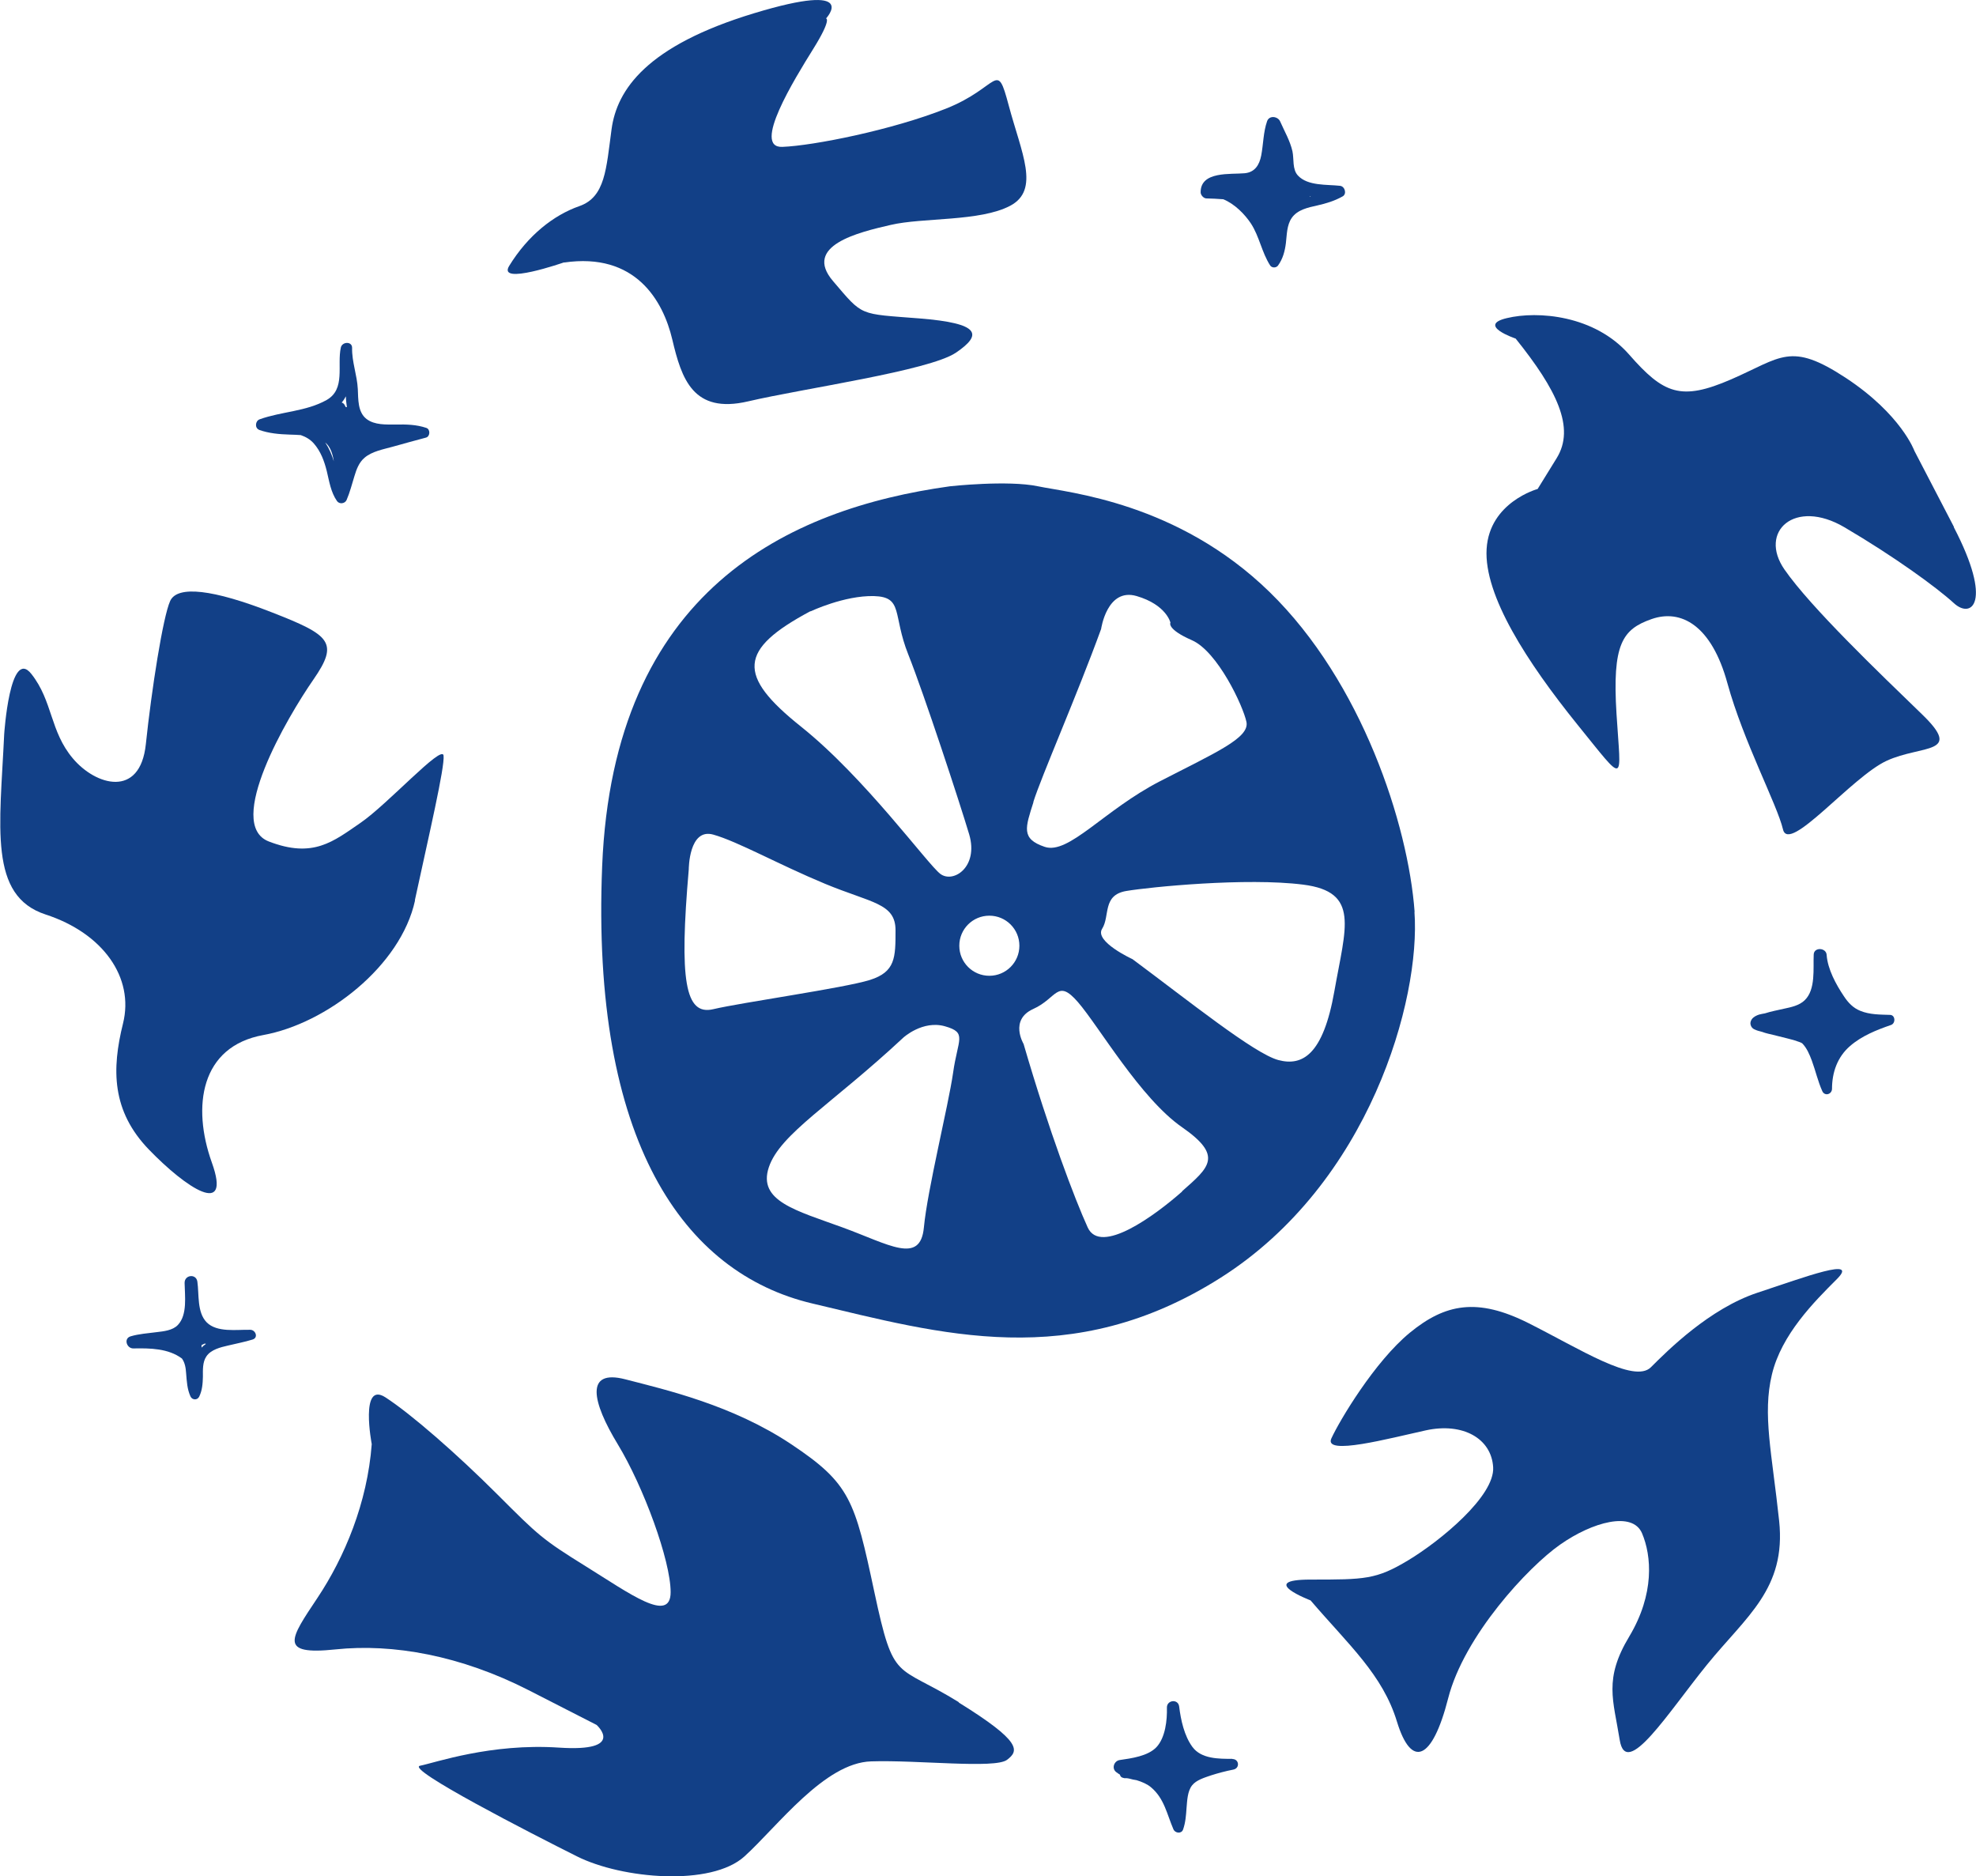
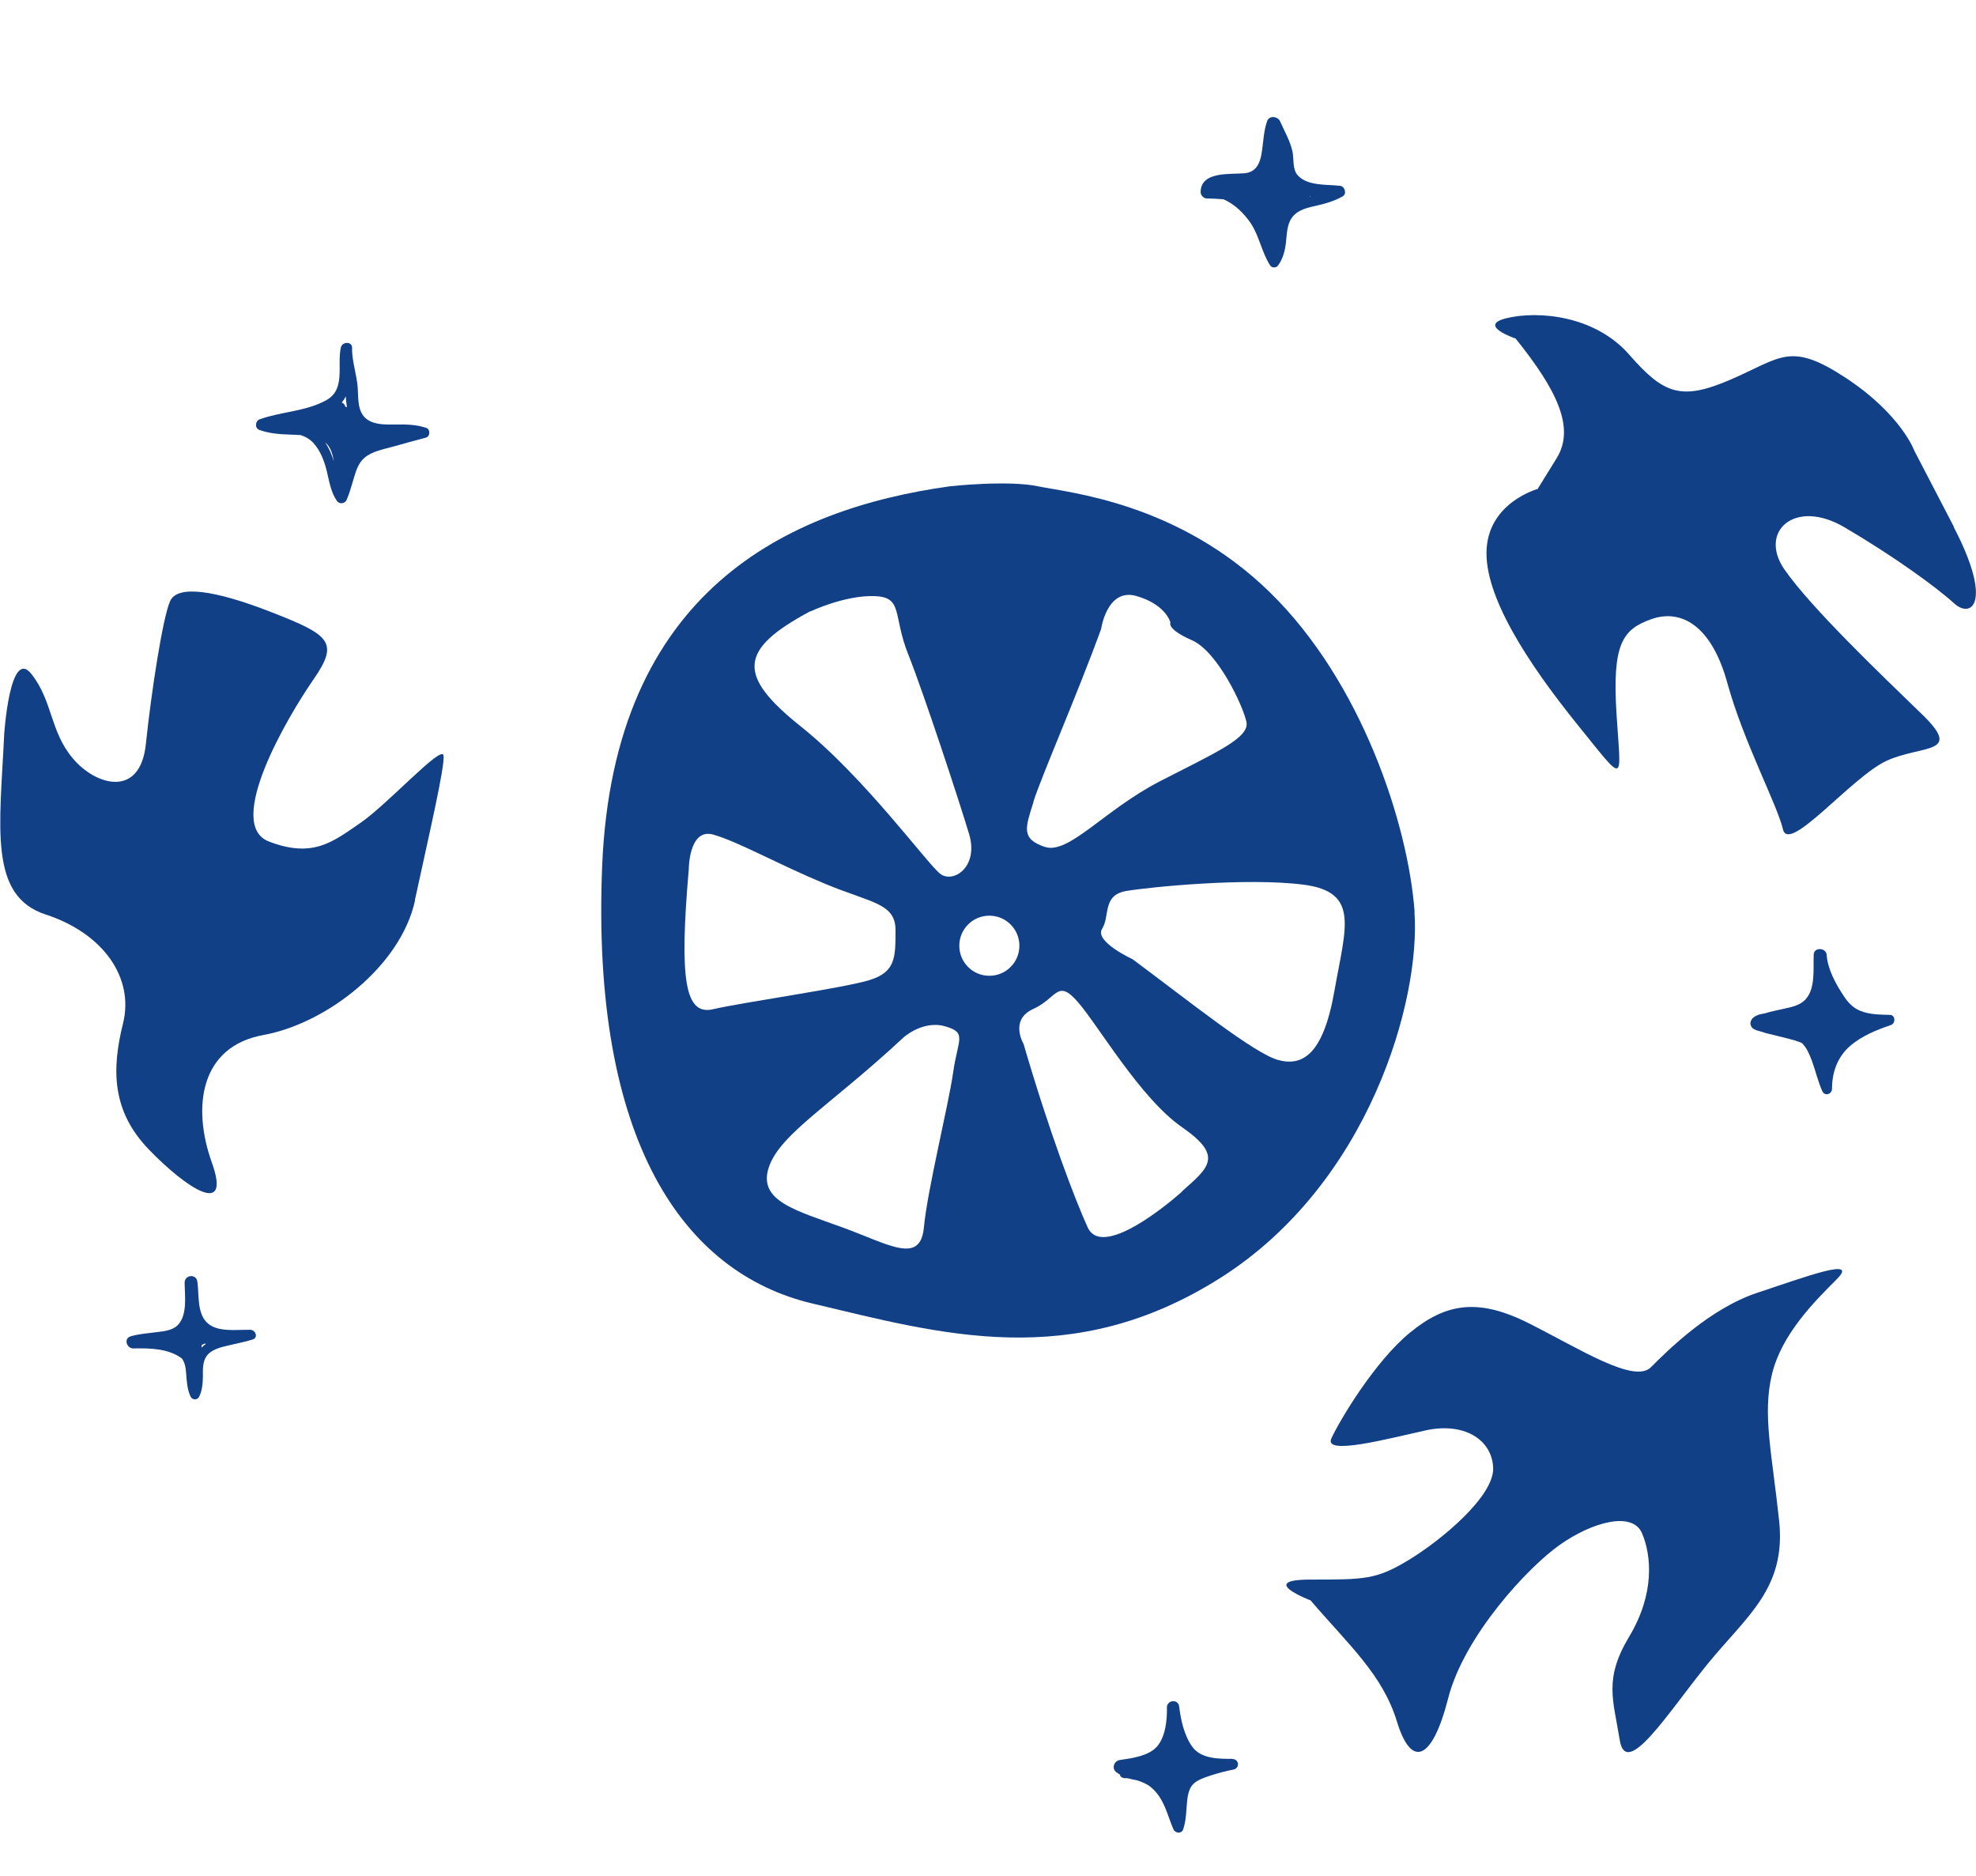
<svg xmlns="http://www.w3.org/2000/svg" id="Layer_2" viewBox="0 0 117.74 111.76">
  <defs>
    <style>.cls-1{fill:#124087;stroke-width:0px;}</style>
  </defs>
  <g id="_ÎÓÈ_1">
    <path class="cls-1" d="m73.43,104.78c-.8,0-1.85.01-2.38-.71-.49-.67-.69-1.6-.79-2.41-.06-.47-.74-.39-.73.07.02.74-.09,1.78-.62,2.35-.51.54-1.5.67-2.19.77-.34.05-.5.5-.21.72.07.06.15.1.22.15.02.08.06.15.15.18.04.01.07.02.11.03.04.01.08,0,.12,0,.06,0,.13.02.19.03.14.04.27.07.42.09.33.1.65.24.87.43.79.67.94,1.6,1.33,2.5.1.23.47.28.57.02.15-.42.18-.85.21-1.29.04-.44.05-.99.33-1.35.25-.32.74-.46,1.11-.59.44-.14.89-.26,1.35-.35.4-.08.35-.63-.06-.63Z" />
-     <path class="cls-1" d="m57.14,101.41c-3.78-2.34-3.87-1.08-5.04-6.56-1.17-5.49-1.44-6.47-4.95-8.81-3.51-2.34-7.46-3.24-9.89-3.87s-1.98,1.35-.45,3.87c1.53,2.52,3.15,6.92,3.15,8.81s-2.43.09-5.04-1.53c-2.61-1.62-2.83-1.84-5.26-4.27-2.43-2.43-5.17-4.82-6.7-5.81-1.53-.98-.81,2.79-.81,2.79-.26,3.5-1.62,6.74-3.24,9.17-1.62,2.43-2.34,3.42,1.08,3.06,3.42-.36,7.46.36,11.51,2.43l4.05,2.07s1.8,1.62-2.25,1.35c-4.05-.27-7.37.9-8.27,1.08-.9.18,6.65,4.05,9.35,5.4,2.7,1.35,8,1.8,9.98,0,1.98-1.8,4.77-5.58,7.55-5.66,2.79-.09,7.37.45,8.09-.09.72-.54.9-1.08-2.88-3.42Z" />
    <path class="cls-1" d="m24.72,53.63c.85-3.93,1.79-7.94,1.71-8.62-.09-.68-3.33,2.9-4.95,4.01-1.62,1.11-2.82,2.13-5.46,1.11-2.65-1.02,1.11-7.42,2.65-9.64,1.54-2.22,1.02-2.65-2.47-4.01-3.5-1.37-5.63-1.62-6.06-.68-.43.94-1.11,5.29-1.45,8.53-.34,3.24-2.99,2.47-4.35.85-1.37-1.62-1.19-3.41-2.47-5.03-1.28-1.62-1.62,3.58-1.62,3.58-.26,5.55-.94,9.64,2.47,10.75s5.29,3.75,4.61,6.49c-.68,2.73-.68,5.21,1.54,7.51,2.22,2.3,4.95,4.1,3.75.77-1.19-3.33-.68-6.91,3.07-7.59,3.75-.68,8.19-4.1,9.04-8.02Z" />
-     <path class="cls-1" d="m33.61,15.64c4.25-.62,5.9,2.26,6.45,4.59.55,2.33,1.23,4.45,4.52,3.68,3.29-.77,10.78-1.82,12.38-2.9,1.59-1.08,1.47-1.75-2.17-2.04-3.65-.29-3.34-.1-5.15-2.22-1.82-2.12,1.52-2.91,3.43-3.35,1.92-.45,5.32-.19,7.12-1.14,1.8-.95.67-3.15-.08-5.96-.75-2.81-.52-1.11-3.74.17-3.22,1.28-7.92,2.21-9.75,2.28-1.83.08.72-4.04,1.84-5.84s.76-1.81.76-1.81c0,0,2.11-2.25-4.29-.31-6.4,1.94-8.17,4.55-8.49,6.91s-.37,4.04-1.92,4.58c-1.54.54-3.06,1.74-4.18,3.56-.73,1.19,3.27-.21,3.27-.21Z" />
    <path class="cls-1" d="m15.44,25.61c.59.21,1.2.26,1.82.28.22,0,.44.02.66.03.29.1.56.25.78.5.41.47.62,1.04.77,1.64.15.62.24,1.26.61,1.79.14.2.47.16.57-.06.2-.46.32-.95.47-1.43.12-.4.27-.81.6-1.09.44-.38,1.11-.5,1.65-.65.67-.19,1.34-.37,2.01-.55.26-.07.27-.5.02-.58-.6-.2-1.18-.21-1.81-.2-.58,0-1.27.04-1.75-.33-.53-.41-.49-1.17-.52-1.78-.04-.83-.36-1.63-.34-2.46,0-.4-.59-.37-.67-.02-.24,1.06.3,2.48-.85,3.13-1.23.69-2.68.68-3.99,1.15-.27.1-.3.53-.02.63Zm5.17-2.01c0,.22.03.44.06.65-.02,0-.04,0-.07,0-.03-.05-.05-.1-.08-.15-.04-.06-.1-.1-.16-.12.1-.11.18-.24.25-.37Zm-.72,3.88c-.12-.4-.28-.77-.51-1.12.32.27.44.68.51,1.12Z" />
    <path class="cls-1" d="m71.86,11.82c.34.01.68.02,1.03.05.68.28,1.28.89,1.65,1.45.5.77.64,1.71,1.14,2.49.1.16.36.16.47.01.29-.4.41-.86.47-1.34.06-.5.05-1.07.35-1.5.34-.49.98-.62,1.52-.74.53-.12,1.03-.27,1.51-.54.27-.15.13-.6-.15-.63-.78-.09-1.92.02-2.51-.61-.35-.37-.23-.99-.33-1.45-.14-.62-.48-1.2-.73-1.77-.13-.31-.65-.39-.78-.02-.23.66-.22,1.36-.35,2.04-.11.57-.38,1-.98,1.06-.85.08-2.64-.14-2.63,1.14,0,.16.18.36.34.36Zm6.19-.12s.04,0,.05.01c-.02,0-.04.01-.06.02,0,0,0-.02,0-.03Z" />
    <path class="cls-1" d="m14.91,79.22c-.8-.02-1.98.18-2.6-.45-.58-.6-.44-1.66-.55-2.42-.07-.49-.77-.41-.76.08.01.76.18,1.89-.4,2.5-.31.33-.85.38-1.27.43-.52.07-1.05.1-1.55.25-.43.13-.23.73.17.72,1.01-.02,2.08,0,2.89.6.18.25.23.56.25.88.04.48.06.94.26,1.38.1.22.41.24.52.01.18-.37.21-.77.22-1.18,0-.4-.03-.87.21-1.22.27-.4.84-.54,1.28-.64.49-.12.99-.21,1.47-.36.36-.11.18-.58-.14-.58Zm-2.9,1.06s0-.1,0-.15c.07-.03.13-.06.19-.09.02,0,.04.01.07.02-.09.06-.18.14-.26.22Z" />
    <path class="cls-1" d="m112.62,60.46c-.59-.02-1.21-.01-1.77-.24-.43-.17-.73-.49-.98-.87-.47-.7-.97-1.61-1.03-2.47-.03-.43-.75-.47-.77-.02-.04.84.13,2.09-.54,2.73-.32.31-.8.41-1.22.5-.39.09-.78.16-1.15.28-.11.02-.23.04-.34.07-.16.05-.34.14-.44.28-.07.11-.1.21-.07.33.03.12.11.22.22.27.14.07.3.11.46.15.23.09.5.14.66.18.28.07.56.14.84.21.29.07.47.12.74.22.05.02.1.04.15.07.28.28.44.67.58,1.04.22.6.36,1.23.62,1.81.14.32.57.2.58-.13,0-.98.32-1.9,1.07-2.55.7-.61,1.58-.96,2.45-1.26.28-.1.26-.59-.06-.6Z" />
    <path class="cls-1" d="m104.72,77.01c-2.86.95-5.35,3.44-6.35,4.44-1,1-4.25-1.1-7.3-2.63-3.05-1.53-4.96-1.15-7.06.57-2.1,1.72-4.2,5.25-4.68,6.3-.48,1.05,3.44,0,5.63-.48,2.2-.48,3.91.48,4.01,2.2.1,1.72-3.15,4.39-5.06,5.54-1.91,1.15-2.58,1.15-5.82,1.15s0,1.24,0,1.24c2.29,2.67,4.3,4.43,5.15,7.23.86,2.8,2.1,2.32,3.05-1.4.95-3.72,4.77-7.83,6.68-9.16,1.91-1.34,4.3-2,4.87-.67.57,1.34.76,3.61-.76,6.15-1.53,2.54-.95,3.78-.57,6.16.38,2.39,2.88-1.62,5.21-4.49s4.72-4.51,4.29-8.56c-.43-4.04-1-6.34-.43-8.72.57-2.39,2.53-4.34,3.87-5.68,1.34-1.34-1.86-.14-4.73.81Z" />
    <path class="cls-1" d="m116.42,31.38l-2.35-4.52s-.78-2.17-4.09-4.35c-3.31-2.17-3.82-1.22-6.83.09-3,1.3-4.02.87-6.08-1.48s-5.45-2.61-7.28-2.17c-1.83.43.52,1.22.52,1.22,2.44,3.04,3.57,5.31,2.44,7.13l-1.13,1.83s-2.87.78-3.04,3.57c-.17,2.78,2.44,6.78,5.39,10.44,2.96,3.65,2.61,3.57,2.35-.61-.26-4.17.35-5.04,2.09-5.65,1.74-.61,3.57.35,4.52,3.83.96,3.48,2.96,7.22,3.31,8.7.35,1.48,4.09-3.13,6.18-4.09,2.09-.96,4.61-.35,2.09-2.78-2.52-2.44-6.61-6.35-8.18-8.61-1.57-2.26.61-4.26,3.57-2.52,2.96,1.74,5.48,3.57,6.52,4.52,1.04.96,2.35,0,0-4.52Z" />
    <path class="cls-1" d="m84.29,54.33c-.38-5.22-3.15-13.71-8.64-19.06-5.49-5.35-11.98-5.92-13.8-6.3-1.81-.38-5.25,0-5.25,0-9.64,1.34-20.05,6.2-20.72,22.62-.67,16.42,4.87,24.25,12.51,26.06,7.64,1.81,15.46,4.1,24.34-1.53,8.88-5.63,11.93-16.58,11.55-21.8Zm-22.72-6.55c.48-1.53,2.58-6.3,4.04-10.31,0,0,.35-2.48,2.12-1.96,1.77.52,2.01,1.58,2.01,1.58,0,0-.25.38,1.28,1.05,1.53.67,3.05,3.91,3.25,4.87.19.95-1.81,1.81-5.15,3.53-3.34,1.72-5.44,4.39-6.87,3.91-1.43-.48-1.15-1.15-.67-2.67Zm-13.27-11.36s2-.95,3.77-.91c1.77.05,1.1,1.1,2.05,3.48.95,2.39,3.05,8.78,3.63,10.72.57,1.94-.95,2.93-1.72,2.35-.76-.57-4.49-5.73-8.31-8.78-3.82-3.05-3.72-4.58.57-6.87Zm-7.26,15.37s0-2.48,1.46-2.07c1.46.41,3.89,1.78,6.66,2.93,2.77,1.15,4.2,1.15,4.2,2.77s0,2.48-1.53,2.96c-1.53.48-7.64,1.34-9.33,1.74s-2.03-1.74-1.46-8.33Zm15.75,12.12c-.29,2-1.53,6.97-1.74,9.21-.21,2.24-2.08,1.01-4.85,0-2.77-1.01-5.06-1.57-4.39-3.58.67-2,3.72-3.72,8.02-7.73,0,0,1.15-1.05,2.48-.67,1.34.38.76.76.48,2.77Zm2.16-5.78c-.99,0-1.79-.8-1.79-1.79s.8-1.79,1.79-1.79,1.79.8,1.79,1.79-.8,1.79-1.79,1.79Zm11.49,12.85c-1.62,1.43-4.87,3.82-5.63,2.14-.76-1.67-2.29-5.68-3.82-10.93,0,0-.86-1.43.57-2.08,1.43-.64,1.43-1.84,2.67-.41,1.24,1.43,3.72,5.73,6.2,7.45,2.48,1.72,1.62,2.39,0,3.82Zm9.07-11.94c-.67,3.81-1.91,4.49-3.34,4.11-1.43-.38-5.35-3.53-8.69-6.01,0,0-2.29-1.05-1.81-1.81.48-.76,0-2,1.43-2.25,1.43-.24,7.16-.81,10.55-.38,3.39.43,2.53,2.53,1.86,6.34Z" />
  </g>
</svg>